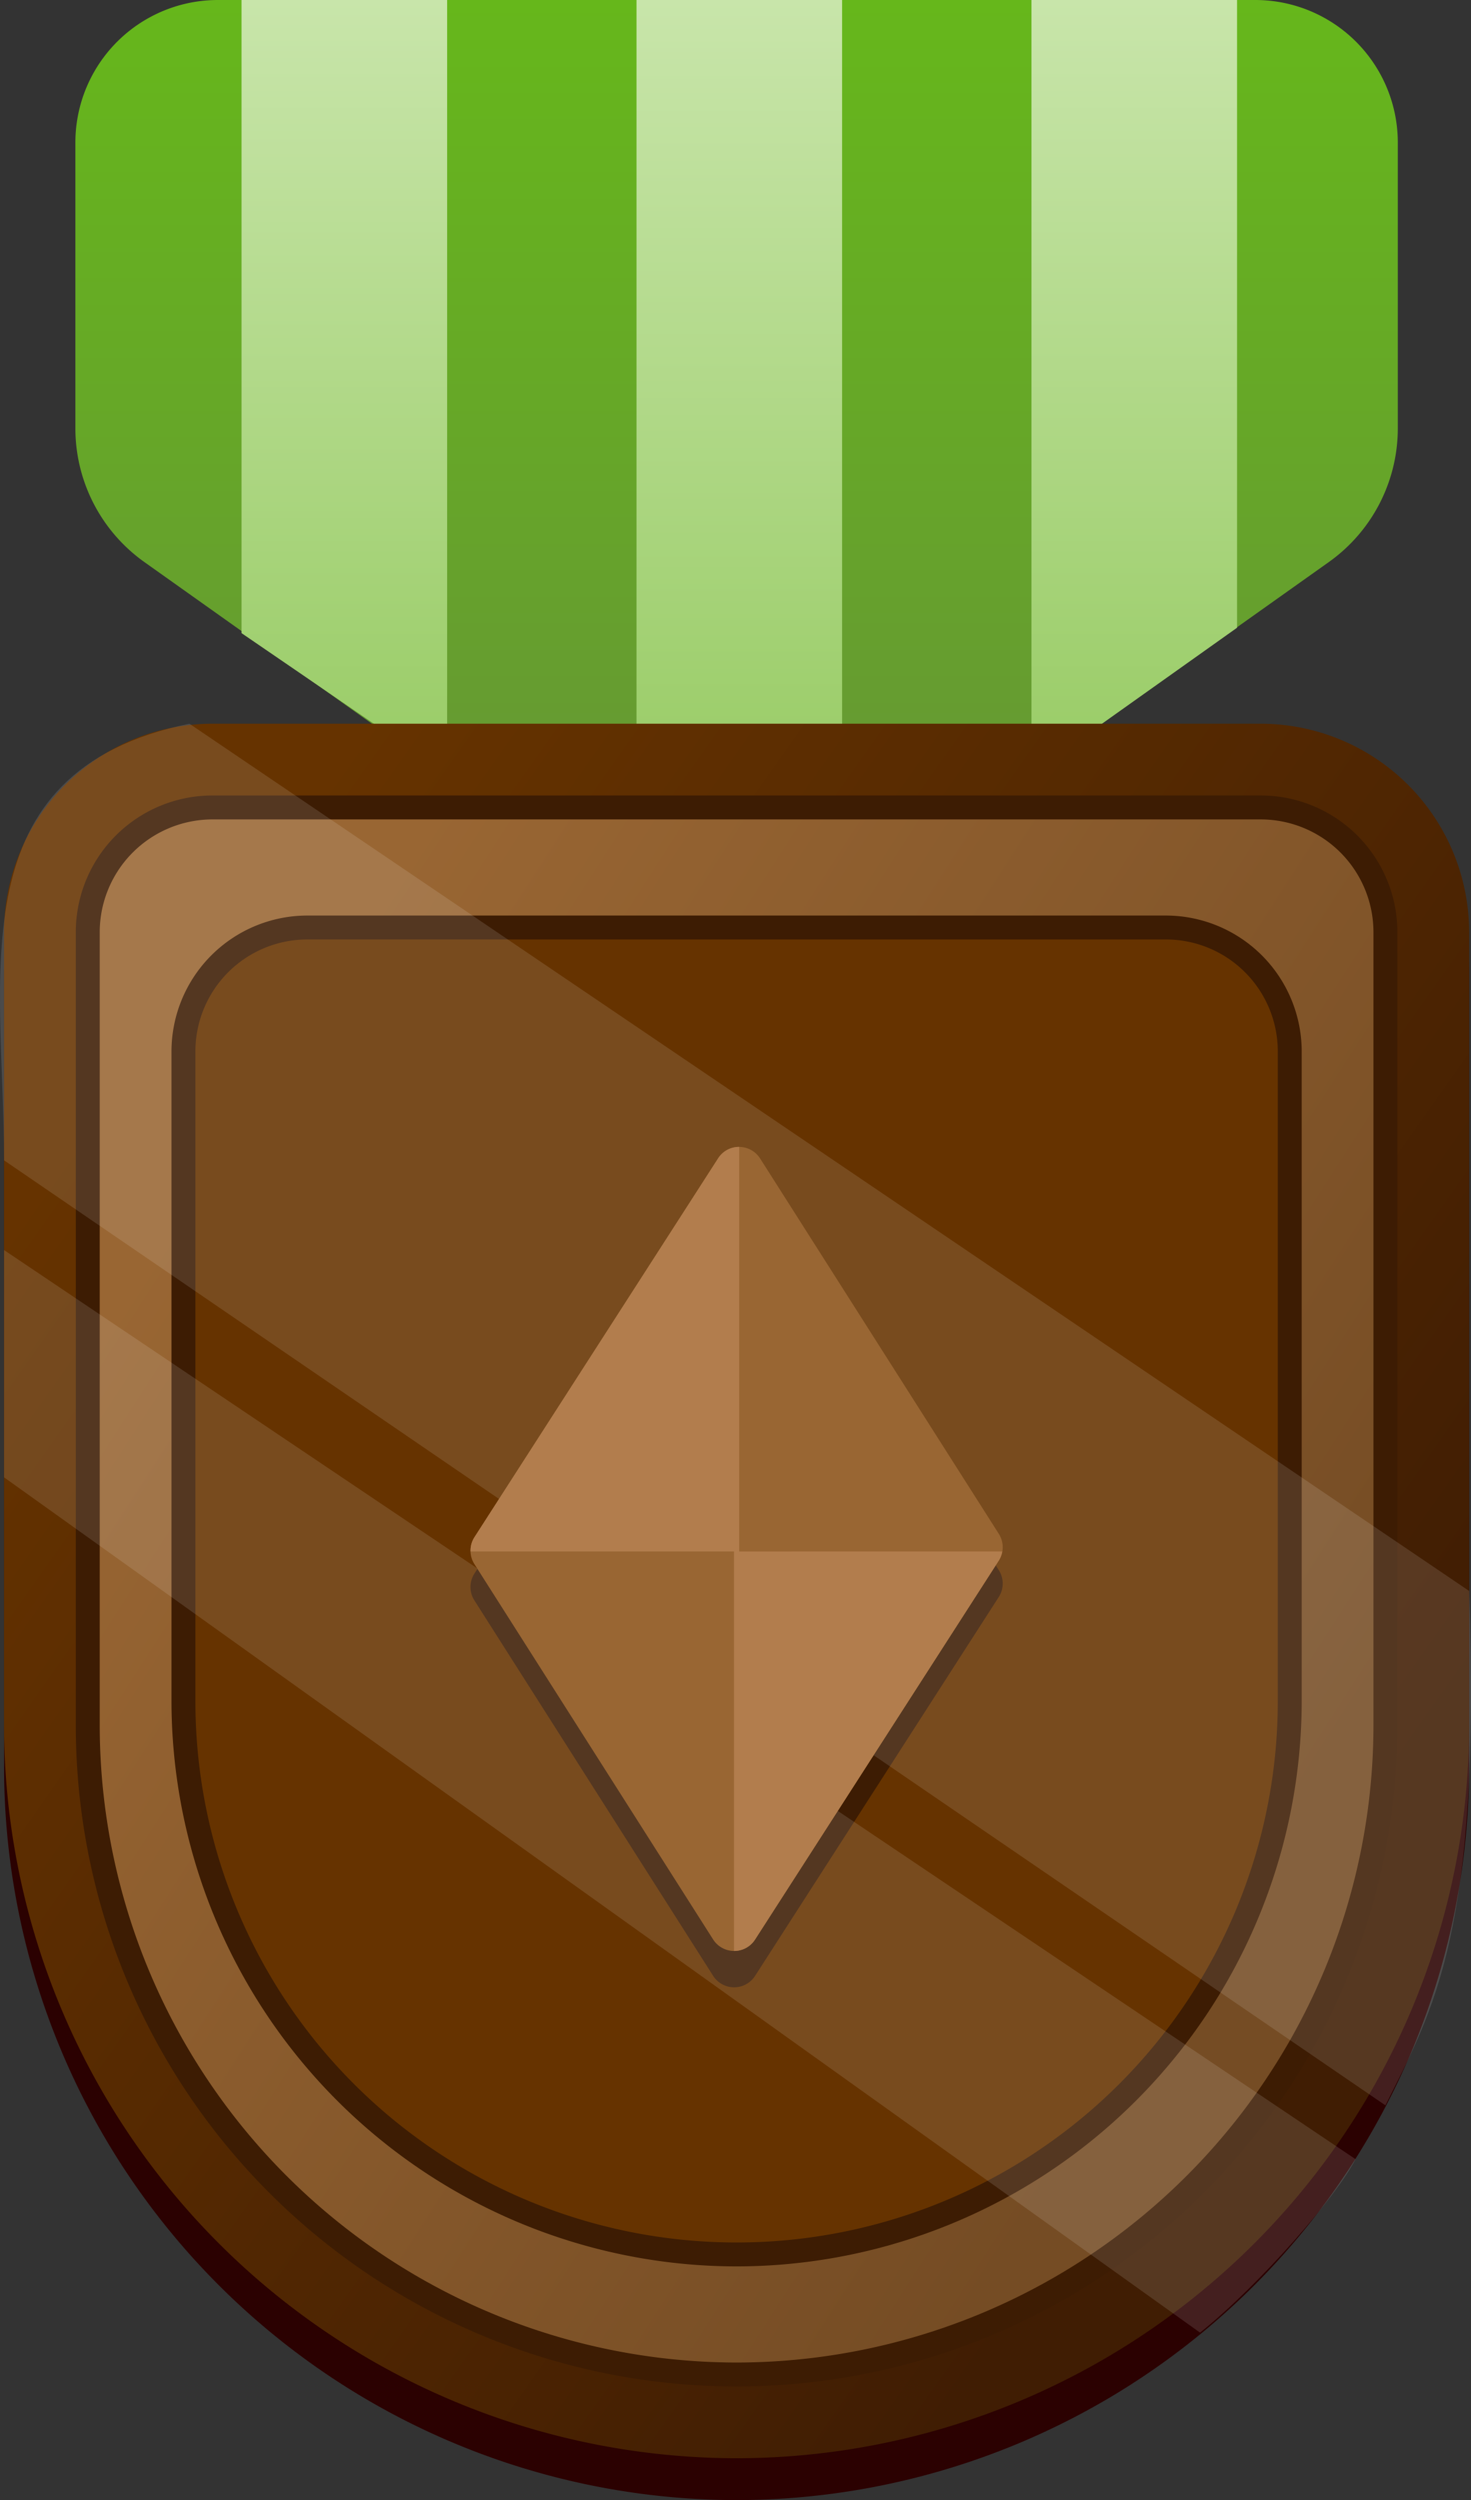
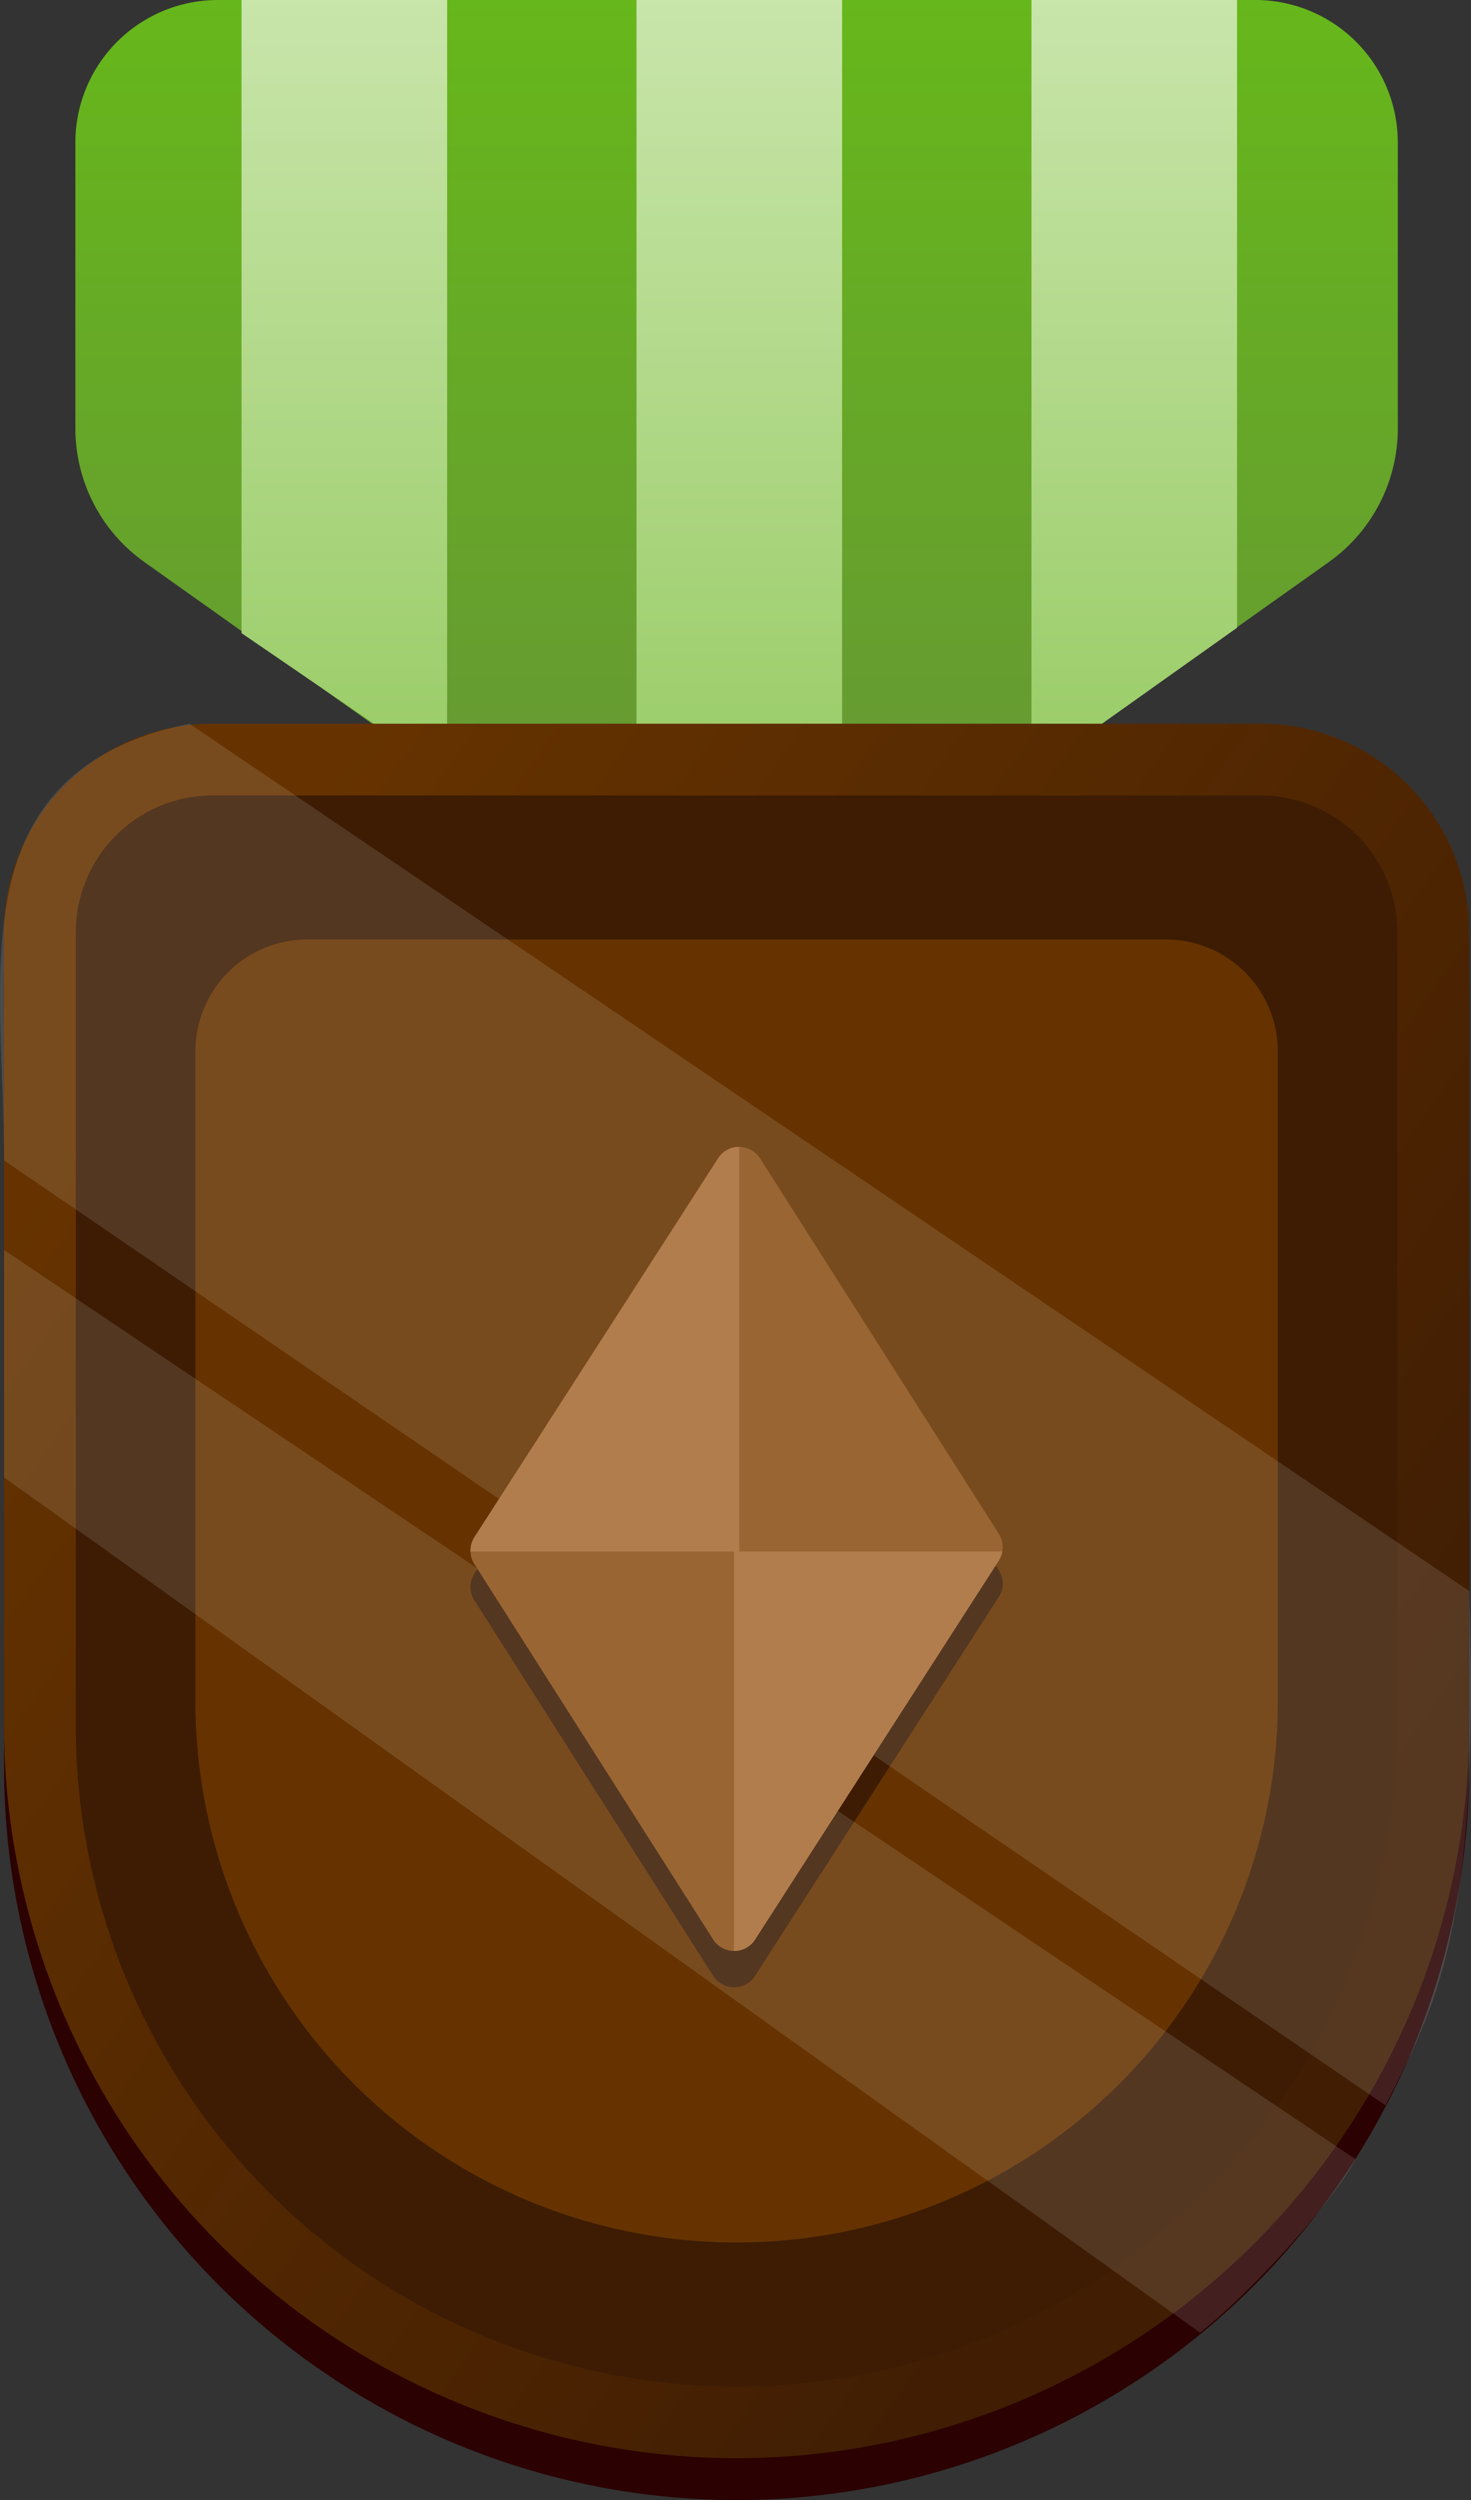
<svg xmlns="http://www.w3.org/2000/svg" xmlns:xlink="http://www.w3.org/1999/xlink" width="245.988" height="418" viewBox="0 0 245.988 418">
  <rect x="0" y="0" width="245.988" height="418" fill="#333333" stroke="none" />
  <defs>
    <linearGradient id="linear-gradient" x1="123.177" y1="133" x2="123.177" gradientUnits="userSpaceOnUse">
      <stop offset="0" stop-color="#693" />
      <stop offset="1" stop-color="#66b71b" />
    </linearGradient>
    <linearGradient id="linear-gradient-2" x1="57.582" x2="57.582" y2="129.381" gradientUnits="userSpaceOnUse">
      <stop offset="0" stop-color="#c8e5aa" />
      <stop offset="1" stop-color="#9c6" />
    </linearGradient>
    <linearGradient id="linear-gradient-3" x1="123.629" x2="123.629" y2="133" xlink:href="#linear-gradient-2" />
    <linearGradient id="linear-gradient-4" x1="189.677" x2="189.677" y2="129.381" xlink:href="#linear-gradient-2" />
    <linearGradient id="linear-gradient-5" x1="22.369" y1="173.642" x2="222.475" y2="315.001" gradientUnits="userSpaceOnUse">
      <stop offset="0" stop-color="#630" />
      <stop offset="1" stop-color="#401d03" />
    </linearGradient>
    <linearGradient id="linear-gradient-6" x1="36.553" y1="190.226" x2="215.591" y2="305.614" gradientUnits="userSpaceOnUse">
      <stop offset="0" stop-color="#963" />
      <stop offset="1" stop-color="#754c24" />
    </linearGradient>
  </defs>
  <g id="Layer_2" data-name="Layer 2">
    <g id="Layer_1-2" data-name="Layer 1">
      <g>
        <path d="M123.177,418A122.638,122.638,0,0,1,.677,295.5V162.85A34.889,34.889,0,0,1,35.527,128h175.3a34.889,34.889,0,0,1,34.85,34.85V295.5A122.638,122.638,0,0,1,123.177,418Z" fill="#2b0101" />
        <g>
          <path d="M12.606,23.834V71.618A27.428,27.428,0,0,0,24.154,93.981l47.813,33.954A27.428,27.428,0,0,0,87.848,133h70.658a27.428,27.428,0,0,0,15.881-5.065L222.2,93.981a27.428,27.428,0,0,0,11.548-22.363V23.834A23.834,23.834,0,0,0,209.914,0H36.441A23.834,23.834,0,0,0,12.606,23.834Z" fill="url(#linear-gradient)" />
          <g>
            <polygon points="40.391 105.857 74.772 129.381 74.772 0 40.391 0 40.391 105.857" fill="url(#linear-gradient-2)" />
            <rect x="106.439" width="34.381" height="133" fill="url(#linear-gradient-3)" />
            <polygon points="172.487 0 172.487 129.381 206.868 104.952 206.868 0 172.487 0" fill="url(#linear-gradient-4)" />
          </g>
        </g>
        <path d="M123.177,411A122.638,122.638,0,0,1,.677,288.5V155.85A34.889,34.889,0,0,1,35.527,121h175.3a34.889,34.889,0,0,1,34.85,34.85V288.5A122.638,122.638,0,0,1,123.177,411Z" fill="url(#linear-gradient-5)" />
        <path d="M123.177,399h0a110.5,110.5,0,0,1-110.5-110.5V155.849A22.849,22.849,0,0,1,35.527,133h175.3a22.849,22.849,0,0,1,22.849,22.849V288.5A110.5,110.5,0,0,1,123.177,399Z" fill="#3d1c03" />
-         <path d="M123.177,395a106.62,106.62,0,0,1-106.5-106.5V155.85A18.871,18.871,0,0,1,35.527,137h175.3a18.871,18.871,0,0,1,18.85,18.85V288.5A106.62,106.62,0,0,1,123.177,395Z" fill="url(#linear-gradient-6)" />
        <path d="M123.177,378.928a94.608,94.608,0,0,1-94.5-94.5V175.786a22.74,22.74,0,0,1,22.714-22.714H194.963a22.74,22.74,0,0,1,22.714,22.714V284.428A94.608,94.608,0,0,1,123.177,378.928Z" fill="#3d1c03" />
        <path d="M123.177,374.928h0a90.5,90.5,0,0,1-90.5-90.5V175.786a18.714,18.714,0,0,1,18.714-18.714H194.963a18.714,18.714,0,0,1,18.714,18.714V284.428A90.5,90.5,0,0,1,123.177,374.928Z" fill="#630" />
        <path d="M119.247,330.335,79.328,267.574a4.166,4.166,0,0,1,.011-4.49l40.748-63.342a4.167,4.167,0,0,1,7.02.018l39.919,62.761a4.166,4.166,0,0,1-.011,4.49l-40.748,63.342A4.167,4.167,0,0,1,119.247,330.335Z" fill="#3d1c03" />
        <g>
          <path d="M245.677,266c2,57-6,70-14,86L.677,194c0-31-8-65,31-73Z" fill="#fff" opacity="0.12" />
          <path d="M226.677,361c-3,6-16,21-26,29L.677,247V209Z" fill="#fff" opacity="0.12" />
        </g>
        <g>
          <path d="M119.247,324.256,79.328,261.5a4.166,4.166,0,0,1,.011-4.49l40.748-63.342a4.167,4.167,0,0,1,7.02.018l39.919,62.761a4.166,4.166,0,0,1-.011,4.49l-40.748,63.342A4.167,4.167,0,0,1,119.247,324.256Z" fill="#963" />
          <path d="M123.611,259.4V191.751a4.135,4.135,0,0,0-3.524,1.912L79.339,257.005a4.157,4.157,0,0,0-.652,2.391h44.056v66.79a4.135,4.135,0,0,0,3.524-1.912l40.748-63.342a4.153,4.153,0,0,0,.593-1.536Z" fill="#b27d4d" />
        </g>
      </g>
    </g>
  </g>
</svg>